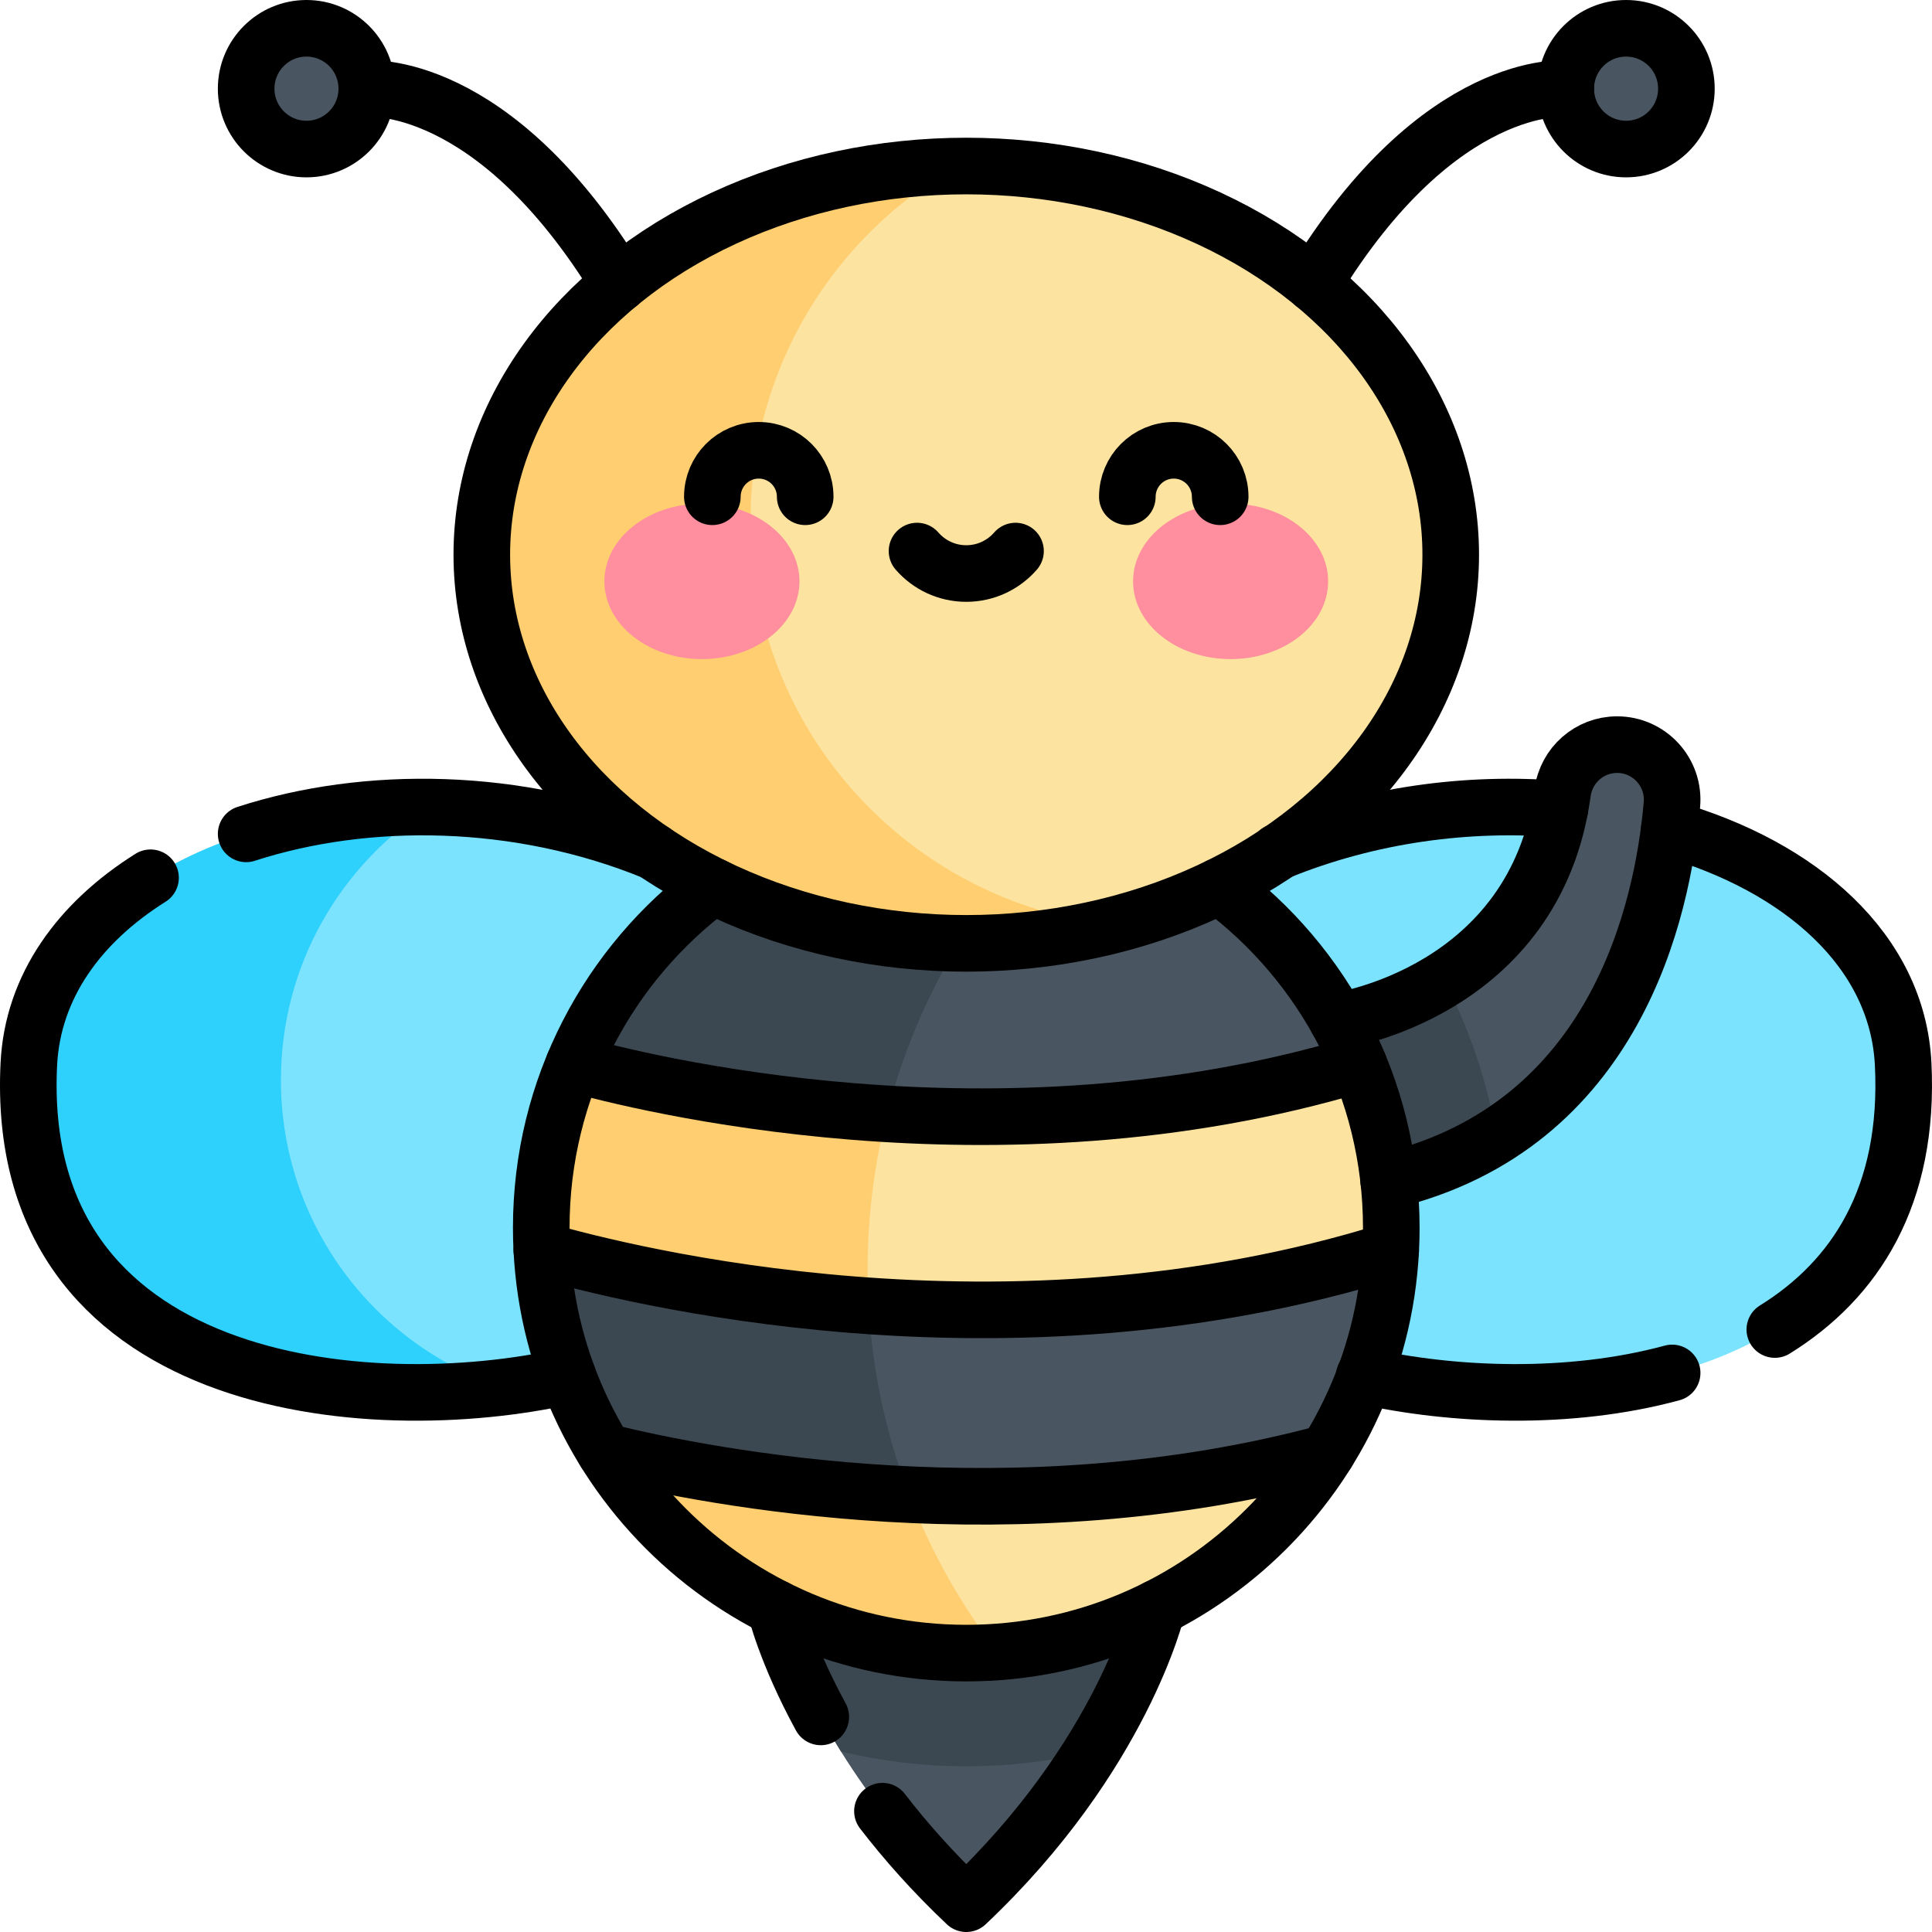
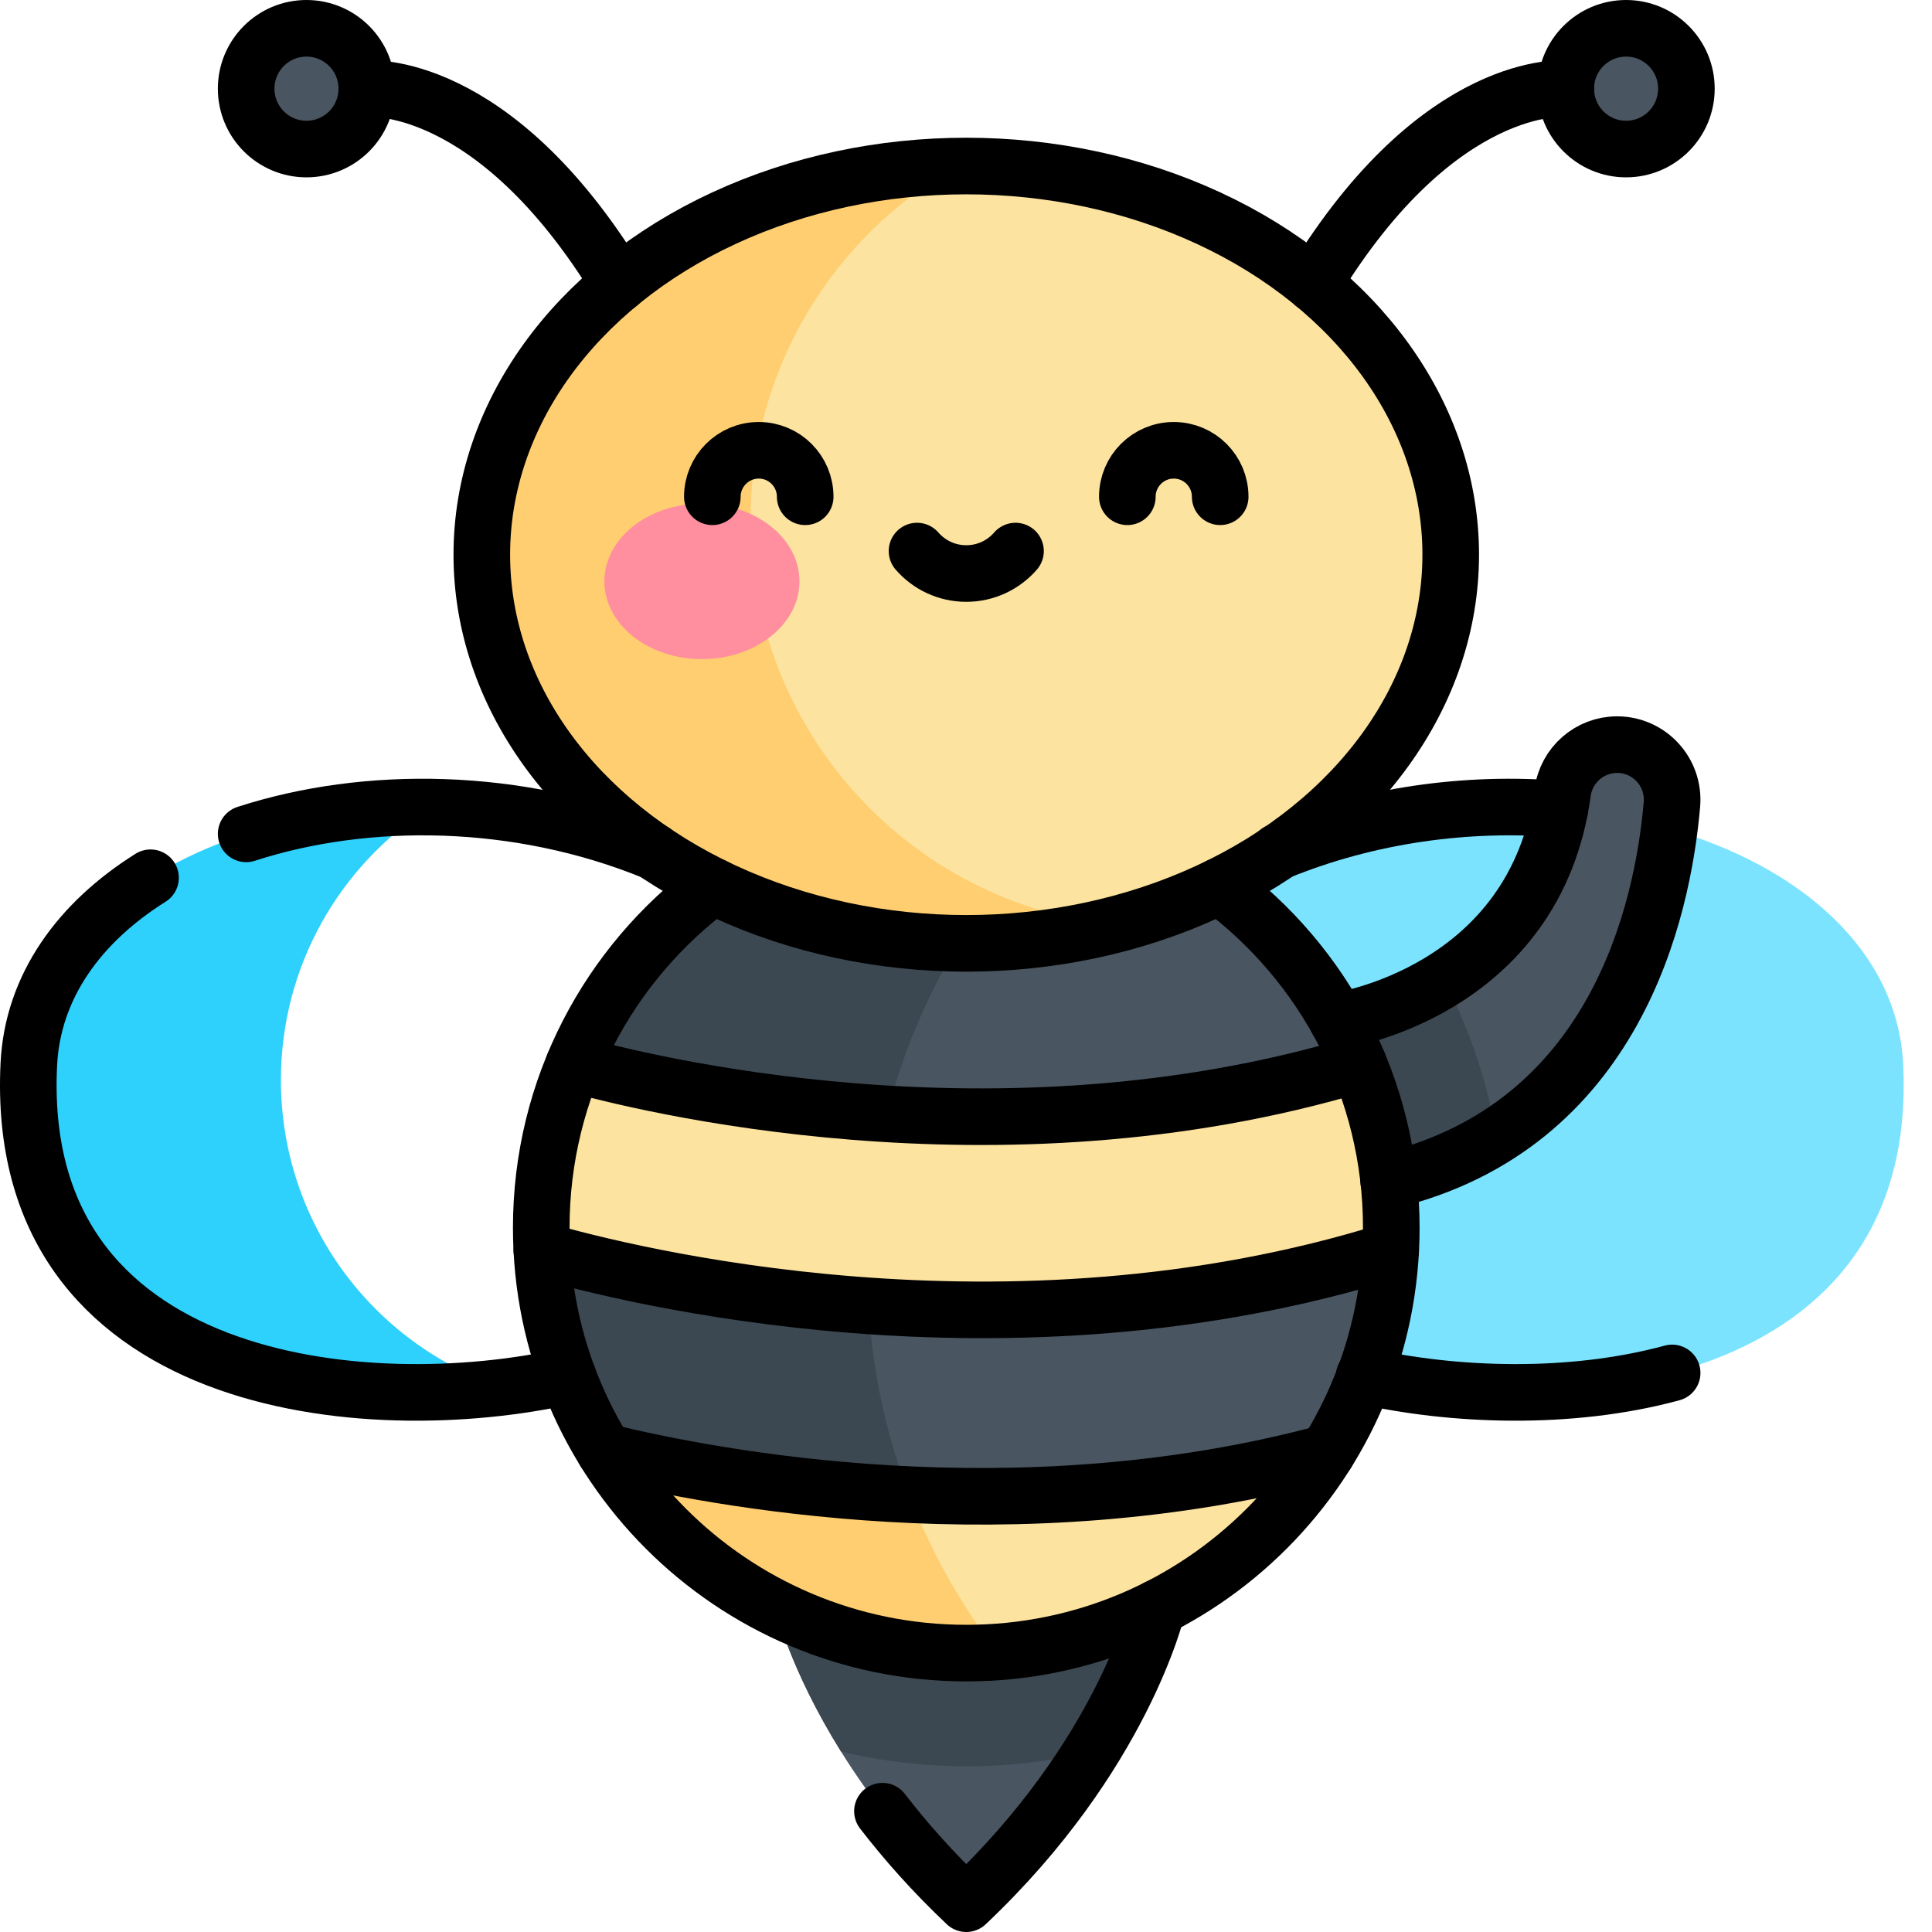
<svg xmlns="http://www.w3.org/2000/svg" id="Capa_1" x="0px" y="0px" viewBox="0 0 512 512" style="enable-background:new 0 0 512 512;" xml:space="preserve" width="512" height="512">
  <g>
    <g>
-       <path style="fill:#7CE3FF;" d="M173.316,225.741C100.536,196,10.472,224.895,7.641,282&#10;&#09;&#09;&#09;c-4.269,86.122,89.565,94.667,142.838,82.672L246.508,228L173.316,225.741z" />
      <path style="fill:#2ED0FC;" d="M133.035,367.64C79.061,374.11,3.815,359.32,7.641,282c2.078-42.06,51.466-68.81,106.429-68.12&#10;&#09;&#09;&#09;c-23.83,15.24-39.626,41.95-39.626,72.35C74.444,324.13,98.984,356.28,133.035,367.64z" />
      <path style="fill:#7CE3FF;" d="M504.359,282c-1.499-30.13-27.267-52.41-61.977-62.36l-29.005-5.22&#10;&#09;&#09;&#09;c-24.239-1.99-50.427,1.4-74.696,11.32l-73.506,2.76l96.347,136.17C414.796,376.67,508.626,368.12,504.359,282z" />
      <path style="fill:#495560;" d="M443.081,213.2c-1.998,22.95-10.661,65.15-46.47,87.8c-8.073,5.12-17.525,9.24-28.596,11.92&#10;&#09;&#09;&#09;l-13.508-42.36c0,0,13.748-1.95,28.126-11.01c13.678-8.61,27.946-23.65,31.483-49.58c0.979-7.23,7.144-12.64,14.438-12.64&#10;&#09;&#09;&#09;C437.116,197.33,443.82,204.67,443.081,213.2z" />
      <path style="fill:#3C4851;" d="M396.61,301c-8.073,5.12-17.525,9.24-28.596,11.92l-13.508-42.36c0,0,13.748-1.95,28.126-11.01&#10;&#09;&#09;&#09;c1.838,3.54,3.537,7.17,5.076,10.87C391.834,280.3,394.812,290.53,396.61,301z" />
      <path style="fill:#495560;" d="M368.534,331.46c-1.039,19.59-7.074,37.84-16.856,53.52l-97.008,29.87l-94.37-30.12v-0.01&#10;&#09;&#09;&#09;c-9.702-15.64-15.687-33.83-16.706-53.34l8.503-49.41c4.406-10.59,10.401-20.36,17.665-29.02c5.665-6.77,12.12-12.85,19.214-18.12&#10;&#09;&#09;&#09;h134.186c7.094,5.27,13.549,11.35,19.214,18.12c7.274,8.66,13.259,18.44,17.675,29.04L368.534,331.46z" />
      <path style="fill:#3C4851;" d="M229.93,336.46c0,27.54,6.68,53.52,18.51,76.4l-88.14-28.13v-0.01&#10;&#09;&#09;&#09;c-9.7-15.64-15.69-33.83-16.7-53.34l8.5-49.41c4.4-10.59,10.4-20.36,17.66-29.02c5.67-6.77,12.12-12.85,19.22-18.12h75.5&#10;&#09;&#09;&#09;C242.82,262.96,229.93,298.2,229.93,336.46z" />
      <ellipse style="fill:#FCE3A0;" cx="256.071" cy="147" rx="128.386" ry="103" />
      <path style="fill:#FFCE71;" d="M295.137,245.14c-12.319,3.16-25.448,4.86-39.067,4.86c-70.91,0-128.381-46.11-128.381-103&#10;&#09;&#09;&#09;c0-56.21,56.102-101.9,125.843-102.98c-32.622,18.54-54.624,53.63-54.624,93.86C198.909,193.55,241.043,239.37,295.137,245.14z" />
      <path style="fill:#495560;" d="M306.697,426.09c0,0-3.767,16.18-17.465,38.14c-7.624,12.23-18.314,26.25-33.162,40.27&#10;&#09;&#09;&#09;c-14.867-14.04-25.568-28.08-33.192-40.32c-13.668-21.94-17.435-38.09-17.435-38.09H306.697z" />
      <g>
        <g>
          <ellipse style="fill:#FF8E9E;" cx="186.018" cy="154.065" rx="25.848" ry="20.602" />
-           <ellipse style="fill:#FF8E9E;" cx="326.123" cy="154.065" rx="25.848" ry="20.602" />
        </g>
      </g>
      <ellipse style="fill:#495560;" cx="81.219" cy="23.5" rx="15.986" ry="16" />
      <ellipse style="fill:#495560;" cx="430.928" cy="23.5" rx="15.986" ry="16" />
      <path style="fill:#3C4851;" d="M306.697,426.09c0,0-3.767,16.18-17.465,38.14c-10.711,2.54-21.821,3.86-33.162,3.86&#10;&#09;&#09;&#09;c-11.22,0-22.361-1.33-33.192-3.91c-13.668-21.94-17.435-38.09-17.435-38.09H306.697z" />
      <path style="fill:#FCE3A0;" d="M351.679,384.98c-19.893,31.89-55.273,53.11-95.609,53.11c-40.436,0-75.905-21.33-95.769-53.36&#10;&#09;&#09;&#09;v-0.01C188.657,391.69,269.069,407.27,351.679,384.98z" />
      <path style="fill:#FCE3A0;" d="M368.704,325.37c0,2.04-0.05,4.08-0.17,6.09c-102.013,31.88-202.897,6.29-224.939-0.08&#10;&#09;&#09;&#09;c-0.11-1.99-0.16-3.99-0.16-6.01c0-15.38,3.077-30.04,8.663-43.4c16.566,4.66,111.915,28.94,207.953,0.02&#10;&#09;&#09;&#09;C365.627,295.34,368.704,309.99,368.704,325.37z" />
      <path style="fill:#FFCE71;" d="M264.25,437.79c-2.7,0.2-5.43,0.3-8.18,0.3c-40.44,0-75.91-21.33-95.77-53.36v-0.01&#10;&#09;&#09;&#09;c14.91,3.66,44.19,9.71,80.62,11.38C246.69,411.17,254.6,425.19,264.25,437.79z" />
-       <path style="fill:#FFCE71;" d="M229.93,336.46c0,3.22,0.09,6.43,0.28,9.61c-42.77-2.97-75.22-11.4-86.61-14.69&#10;&#09;&#09;&#09;c-0.11-1.99-0.16-3.99-0.16-6.01c0-15.38,3.07-30.04,8.66-43.4c8.91,2.51,40.63,10.7,82.98,13.22&#10;&#09;&#09;&#09;C231.72,308.39,229.93,322.22,229.93,336.46z" />
    </g>
    <g>
      <ellipse style="fill:none;stroke:#000000;stroke-width:15;stroke-linecap:round;stroke-linejoin:round;stroke-miterlimit:10;" cx="256.071" cy="147" rx="128.386" ry="103" />
      <path style="fill:none;stroke:#000000;stroke-width:15;stroke-linecap:round;stroke-linejoin:round;stroke-miterlimit:10;" d="&#10;&#09;&#09;&#09;M323.164,234.83c27.637,20.53,45.541,53.44,45.541,90.54c0,62.25-50.427,112.72-112.634,112.72s-112.634-50.47-112.634-112.72&#10;&#09;&#09;&#09;c0-37.1,17.905-70.01,45.541-90.54" />
      <path style="fill:none;stroke:#000000;stroke-width:15;stroke-linecap:round;stroke-linejoin:round;stroke-miterlimit:10;" d="&#10;&#09;&#09;&#09;M233.858,479.986c6.102,7.924,13.433,16.219,22.212,24.514c41.497-39.207,50.625-78.415,50.625-78.415" />
-       <path style="fill:none;stroke:#000000;stroke-width:15;stroke-linecap:round;stroke-linejoin:round;stroke-miterlimit:10;" d="&#10;&#09;&#09;&#09;M205.446,426.085c0,0,2.745,11.793,12.071,28.912" />
      <g>
        <path style="fill:none;stroke:#000000;stroke-width:15;stroke-linecap:round;stroke-linejoin:round;stroke-miterlimit:10;" d="&#10;&#09;&#09;&#09;&#09;M213.385,131.647c0-6.801-5.508-12.314-12.303-12.314c-6.795,0-12.303,5.513-12.303,12.314" />
        <path style="fill:none;stroke:#000000;stroke-width:15;stroke-linecap:round;stroke-linejoin:round;stroke-miterlimit:10;" d="&#10;&#09;&#09;&#09;&#09;M298.756,131.647c0-6.801,5.508-12.314,12.303-12.314c6.795,0,12.303,5.513,12.303,12.314" />
        <path style="fill:none;stroke:#000000;stroke-width:15;stroke-linecap:round;stroke-linejoin:round;stroke-miterlimit:10;" d="&#10;&#09;&#09;&#09;&#09;M243.02,146.039c3.173,3.644,7.841,5.951,13.051,5.951c5.209,0,9.877-2.306,13.05-5.951" />
      </g>
      <ellipse style="fill:none;stroke:#000000;stroke-width:15;stroke-linecap:round;stroke-linejoin:round;stroke-miterlimit:10;" cx="81.219" cy="23.5" rx="15.986" ry="16" />
      <path style="fill:none;stroke:#000000;stroke-width:15;stroke-linecap:round;stroke-linejoin:round;stroke-miterlimit:10;" d="&#10;&#09;&#09;&#09;M97.206,23.5c0,0,33.415-3.167,66.831,51.696" />
      <ellipse style="fill:none;stroke:#000000;stroke-width:15;stroke-linecap:round;stroke-linejoin:round;stroke-miterlimit:10;" cx="430.928" cy="23.5" rx="15.986" ry="16" />
      <path style="fill:none;stroke:#000000;stroke-width:15;stroke-linecap:round;stroke-linejoin:round;stroke-miterlimit:10;" d="&#10;&#09;&#09;&#09;M414.942,23.5c0,0-33.415-3.167-66.831,51.696" />
      <path style="fill:none;stroke:#000000;stroke-width:15;stroke-linecap:round;stroke-linejoin:round;stroke-miterlimit:10;" d="&#10;&#09;&#09;&#09;M39.891,232.618C21.052,244.448,8.663,261.386,7.641,282c-4.269,86.122,89.565,94.667,142.838,82.672" />
      <path style="fill:none;stroke:#000000;stroke-width:15;stroke-linecap:round;stroke-linejoin:round;stroke-miterlimit:10;" d="&#10;&#09;&#09;&#09;M173.316,225.741c-36.018-14.718-76.268-15.076-108.084-4.761" />
      <path style="fill:none;stroke:#000000;stroke-width:15;stroke-linecap:round;stroke-linejoin:round;stroke-miterlimit:10;" d="&#10;&#09;&#09;&#09;M443.134,363.841c-27.225,7.396-58.302,6.079-81.613,0.829" />
-       <path style="fill:none;stroke:#000000;stroke-width:15;stroke-linecap:round;stroke-linejoin:round;stroke-miterlimit:10;" d="&#10;&#09;&#09;&#09;M442.382,219.64c34.71,9.95,60.479,32.23,61.977,62.36c1.732,34.953-12.696,57.128-34.013,70.338" />
      <path style="fill:none;stroke:#000000;stroke-width:15;stroke-linecap:round;stroke-linejoin:round;stroke-miterlimit:10;" d="&#10;&#09;&#09;&#09;M338.68,225.74c24.269-9.92,50.457-13.31,74.696-11.32" />
      <path style="fill:none;stroke:#000000;stroke-width:15;stroke-linecap:round;stroke-linejoin:round;stroke-miterlimit:10;" d="&#10;&#09;&#09;&#09;M152.099,281.97c16.566,4.66,111.915,28.94,207.953,0.02" />
      <path style="fill:none;stroke:#000000;stroke-width:15;stroke-linecap:round;stroke-linejoin:round;stroke-miterlimit:10;" d="&#10;&#09;&#09;&#09;M160.302,384.72c28.356,6.97,108.767,22.55,191.377,0.26" />
      <path style="fill:none;stroke:#000000;stroke-width:15;stroke-linecap:round;stroke-linejoin:round;stroke-miterlimit:10;" d="&#10;&#09;&#09;&#09;M143.596,331.38c22.041,6.37,122.925,31.96,224.939,0.08" />
      <path style="fill:none;stroke:#000000;stroke-width:15;stroke-linecap:round;stroke-linejoin:round;stroke-miterlimit:10;" d="&#10;&#09;&#09;&#09;M354.509,270.559c0,0,52.355-7.415,59.604-60.586c0.986-7.235,7.145-12.639,14.441-12.639h0c8.558,0,15.266,7.336,14.524,15.869&#10;&#09;&#09;&#09;c-2.444,28.131-14.906,85.157-75.06,99.72" />
    </g>
  </g>
</svg>